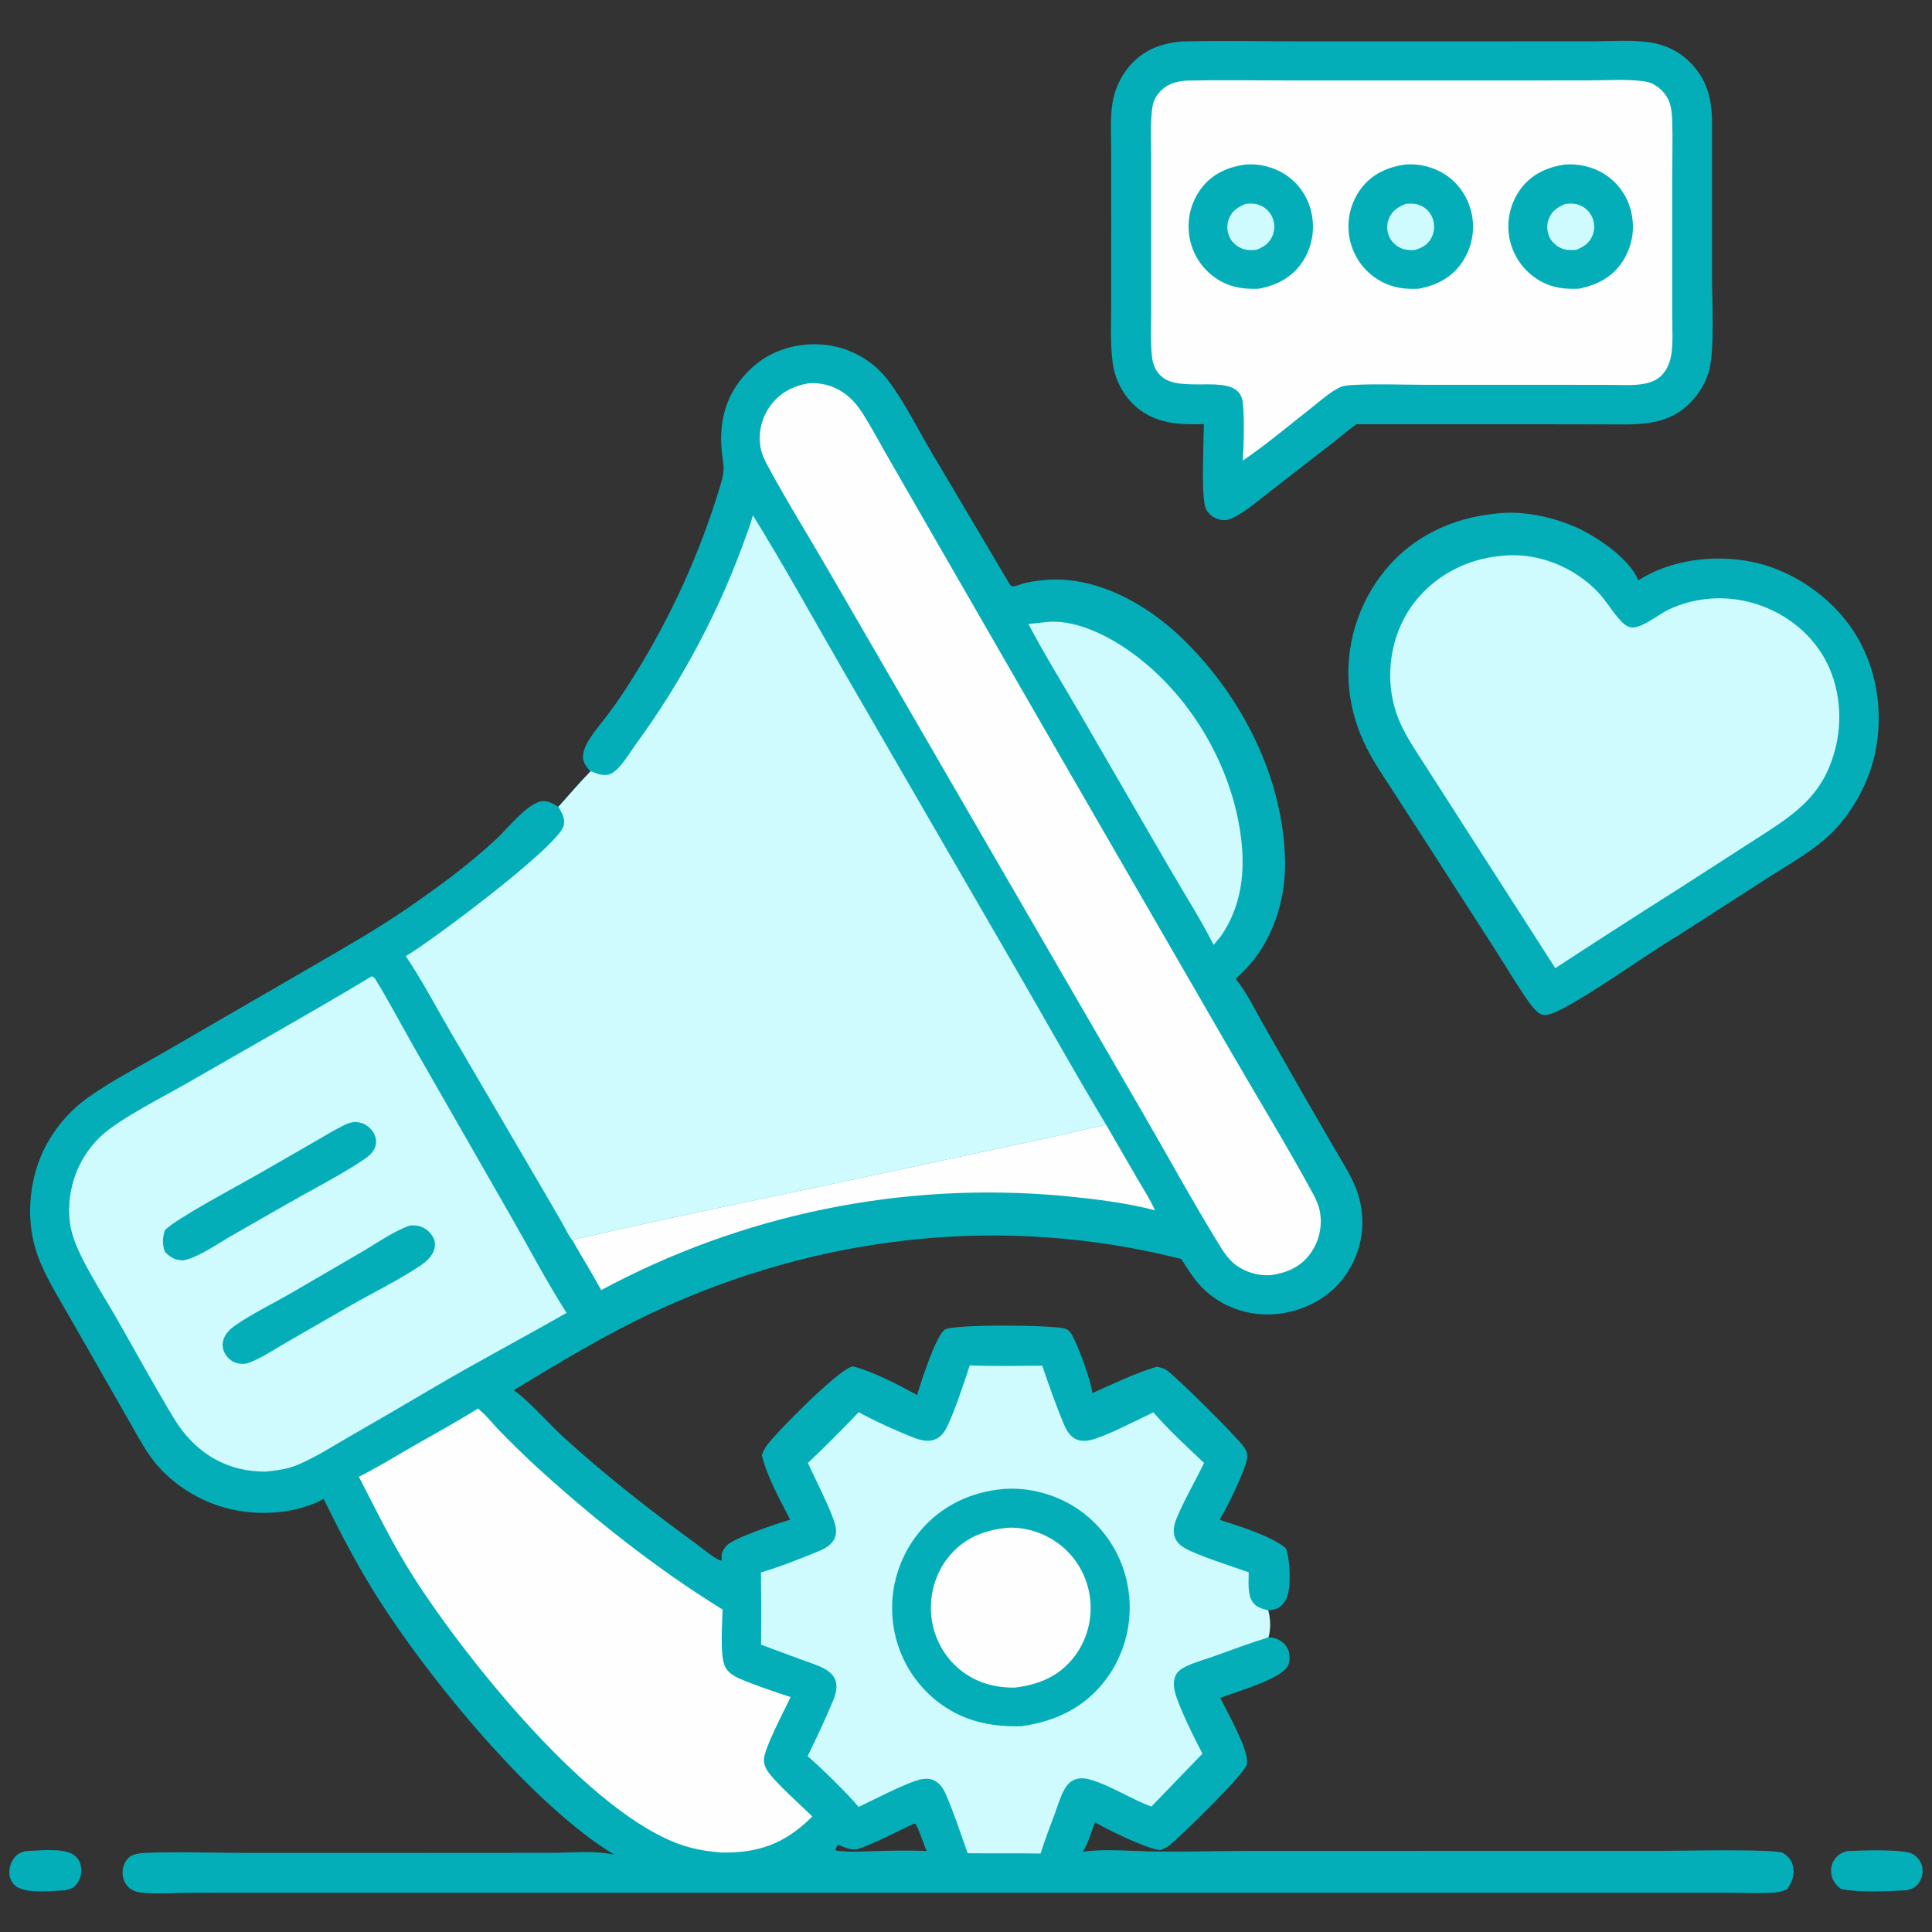
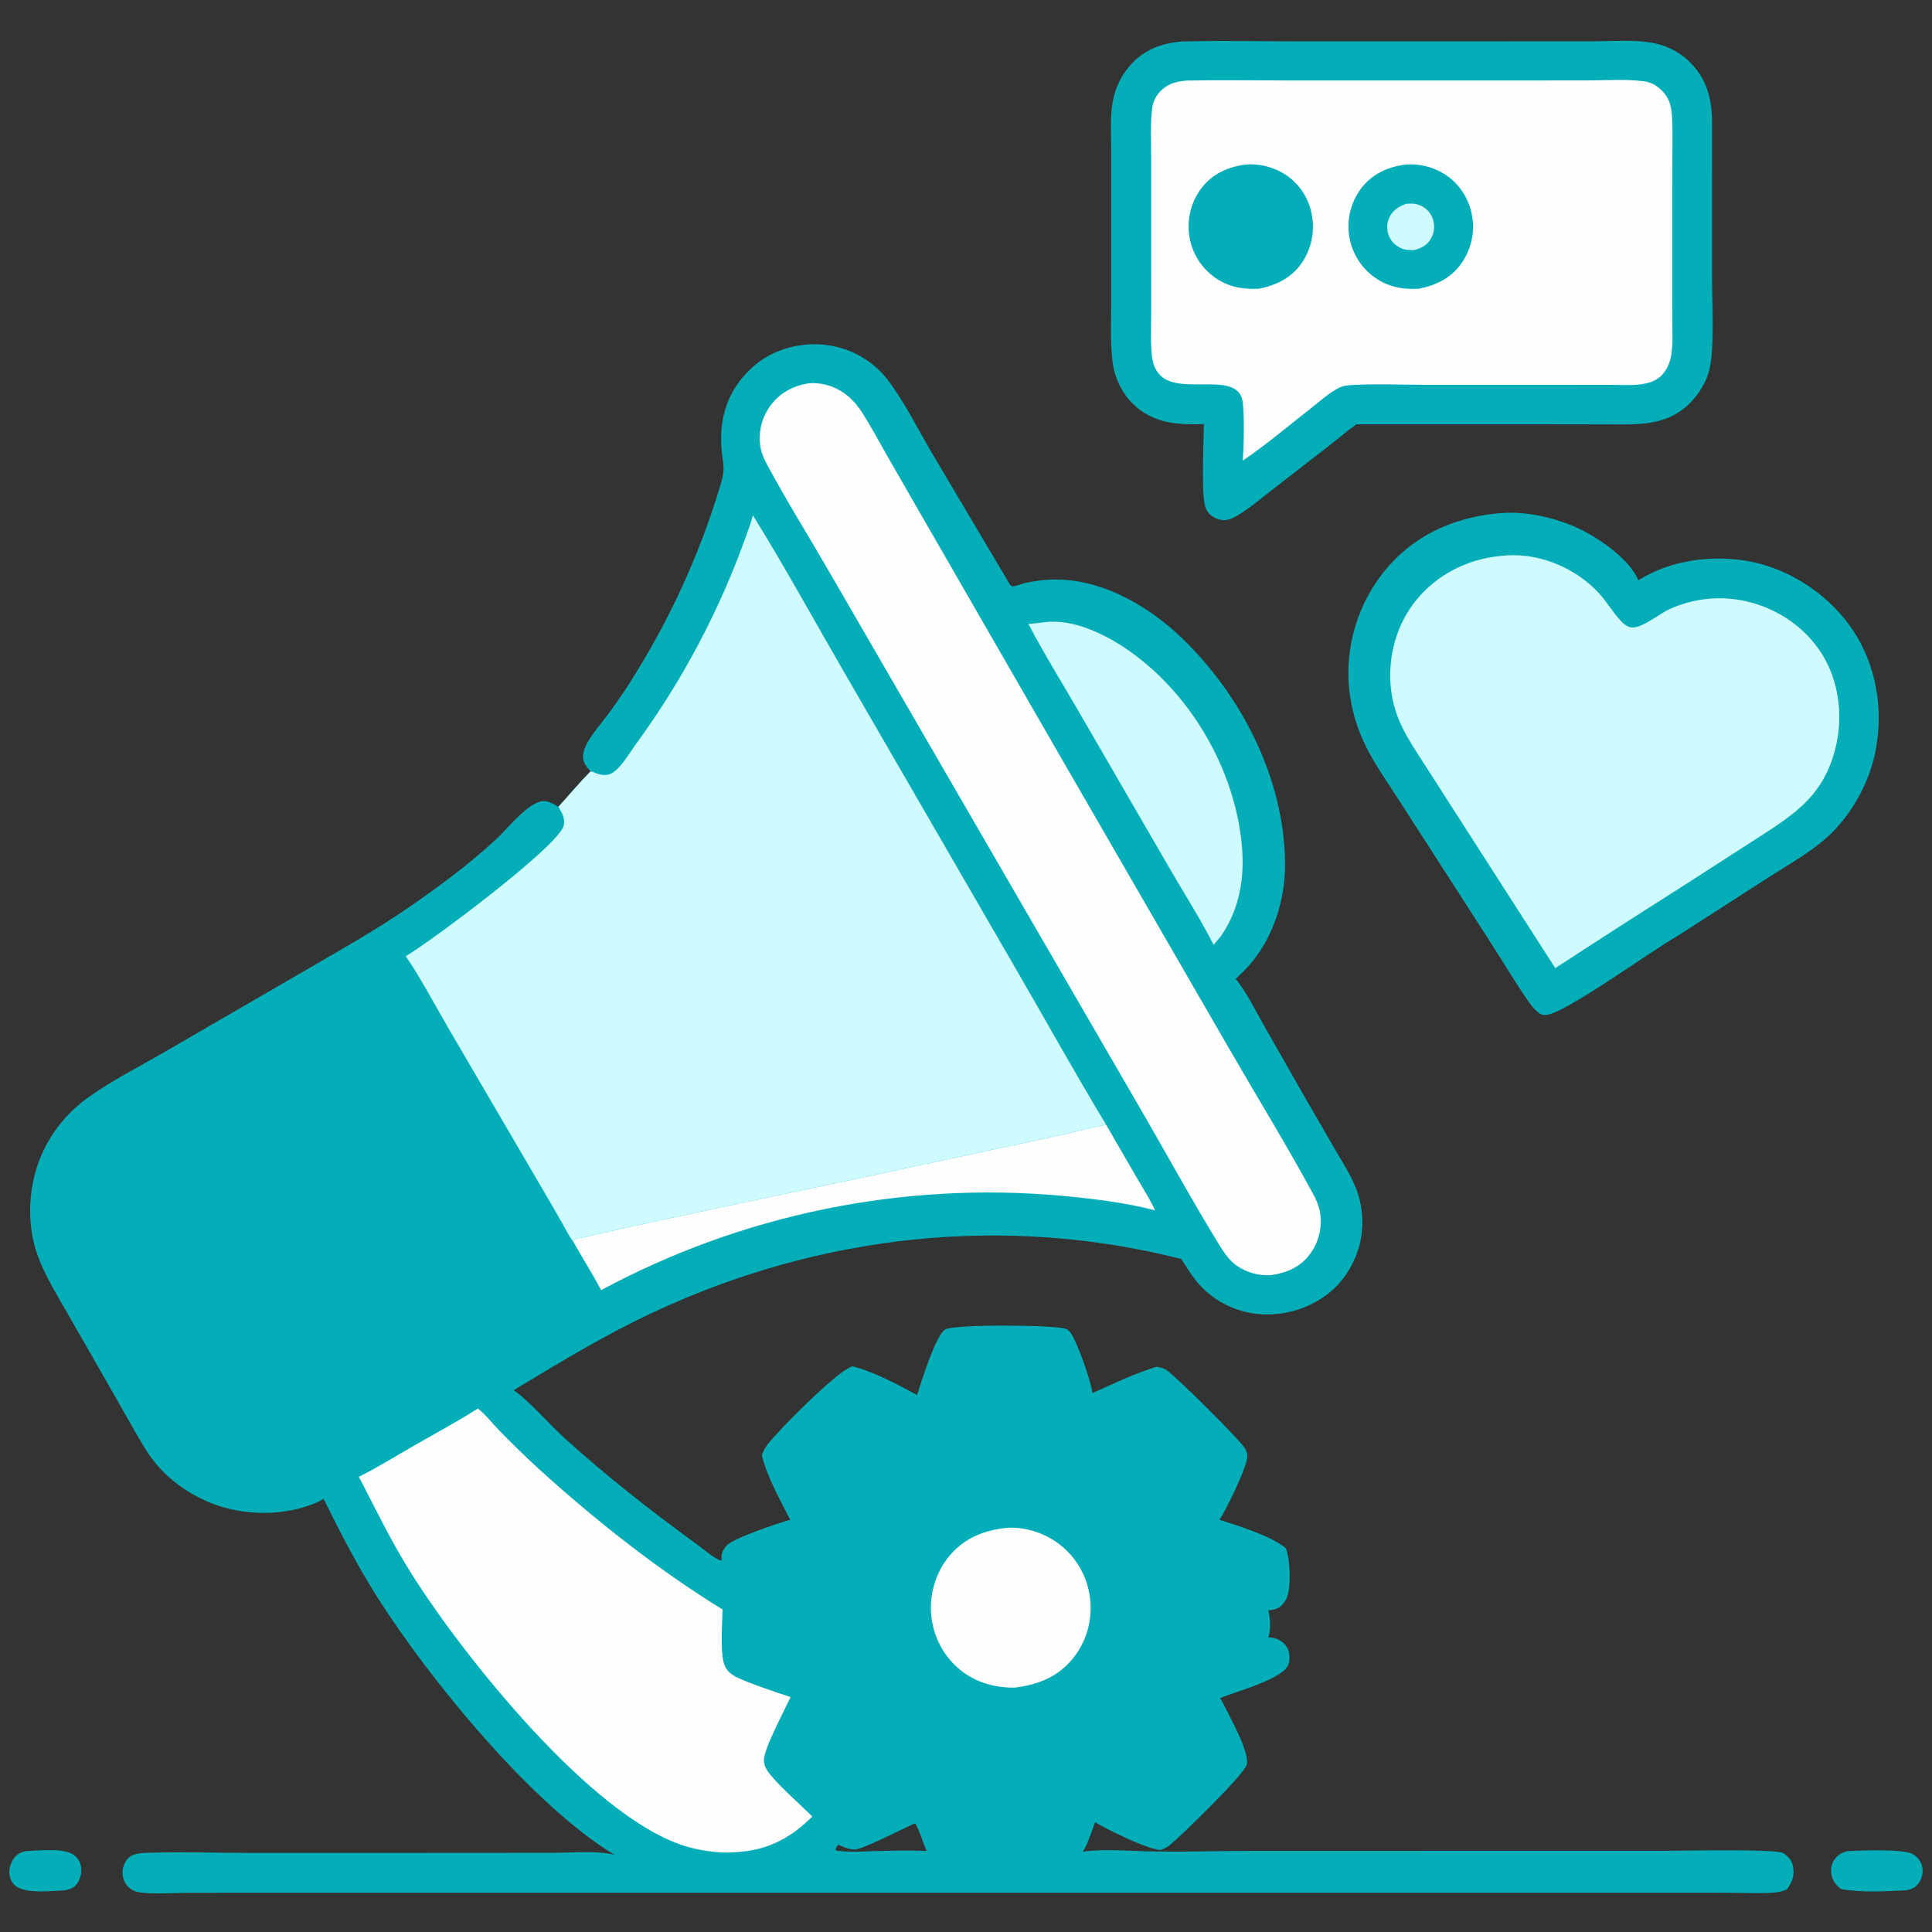
<svg xmlns="http://www.w3.org/2000/svg" width="512" height="512">
  <rect width="100%" height="100%" fill="#333333" stroke="none" />
  <path fill="#04AEB9" d="M6.705 490.581C10.085 490.43 16.053 489.709 19.067 491.281C20.238 491.892 21.041 492.95 21.371 494.223C21.782 495.814 21.469 497.565 20.578 498.939C19.67 500.34 18.744 500.627 17.164 500.958C13.731 501.105 7.985 501.795 4.907 500.272Q4.52 500.083 4.179 499.82Q3.838 499.557 3.557 499.231Q3.275 498.905 3.065 498.53Q2.855 498.154 2.724 497.744C2.217 496.2 2.516 494.48 3.295 493.083C4.11 491.624 5.124 490.992 6.705 490.581Z" />
  <path fill="#04AEB9" d="M489.554 490.563C492.755 490.392 504.258 489.959 506.754 491.278C507.981 491.927 508.919 493.019 509.304 494.359Q509.38 494.631 509.428 494.91Q509.476 495.189 509.495 495.471Q509.513 495.753 509.503 496.035Q509.493 496.318 509.453 496.598Q509.414 496.878 509.346 497.152Q509.278 497.427 509.182 497.693Q509.087 497.959 508.964 498.214Q508.841 498.468 508.693 498.709C507.808 500.154 506.802 500.584 505.208 500.945C499.753 501.209 493.268 501.611 487.917 500.616C486.756 499.772 485.943 498.834 485.515 497.437C485.084 496.031 485.182 494.429 485.933 493.144C486.799 491.663 487.949 491.012 489.554 490.563Z" />
  <path fill="#04AEB9" d="M396.414 136.101C403.311 135.245 411.031 136.878 417.349 139.597C422.915 141.991 431.847 147.989 434.168 153.79C442.738 148.339 454.127 146.901 463.999 148.842C474.724 150.952 485.015 157.928 491.053 167.025C497.373 176.546 499.26 188.506 496.913 199.613C495.35 207.011 491.33 214.582 486.098 220.044C481.207 225.149 474.261 228.927 468.351 232.722L444.389 248.144C437.859 251.816 415.242 268.218 410.019 268.927C408.968 269.069 408.306 268.89 407.494 268.206C406.437 267.317 405.557 266.143 404.774 265.012C401.824 260.751 399.163 256.243 396.364 251.879L379.91 226.29L369.593 210.296C367.015 206.313 364.265 202.355 362.127 198.112Q361.206 196.298 360.453 194.407Q359.701 192.517 359.123 190.566Q358.546 188.615 358.148 186.619Q357.751 184.623 357.536 182.6Q357.432 181.55 357.38 180.496Q357.328 179.442 357.328 178.387Q357.328 177.332 357.379 176.278Q357.431 175.225 357.534 174.175Q357.637 173.125 357.791 172.081Q357.946 171.037 358.151 170.002Q358.357 168.967 358.613 167.944Q358.869 166.92 359.174 165.91Q359.48 164.901 359.835 163.907Q360.19 162.913 360.593 161.938Q360.997 160.963 361.447 160.009Q361.898 159.055 362.395 158.125Q362.892 157.194 363.433 156.288Q363.975 155.383 364.561 154.506Q365.146 153.628 365.774 152.78Q366.402 151.932 367.071 151.116C374.486 142.073 384.91 137.262 396.414 136.101Z" />
  <path fill="#D0FBFE" d="M397.48 147.353C407.01 146.115 417.07 150.102 423.574 157.03C425.763 159.361 427.33 162.199 429.506 164.517C430.231 165.29 431.26 166.179 432.366 166.283C435.135 166.544 439.691 162.705 442.279 161.5Q443.449 160.959 444.659 160.515Q445.869 160.07 447.111 159.724Q448.352 159.378 449.618 159.134Q450.883 158.889 452.164 158.747Q453.446 158.605 454.734 158.566Q456.022 158.528 457.31 158.593Q458.597 158.659 459.875 158.828Q461.153 158.997 462.413 159.268C470.662 161.054 478.193 165.994 482.743 173.162C487.2 180.184 488.439 189.245 486.642 197.301C483.441 211.654 474.519 216.406 463.192 223.732L445.631 235.049Q428.823 245.693 412.164 256.568L385.981 215.779L377.564 202.654C375.544 199.504 373.411 196.376 371.75 193.018Q371.104 191.744 370.579 190.415Q370.053 189.086 369.653 187.714Q369.253 186.343 368.982 184.94Q368.71 183.537 368.57 182.115C367.77 173.962 370.123 165.334 375.359 158.975C380.913 152.229 388.827 148.213 397.48 147.353Z" />
  <path fill="#04AEB9" d="M312.177 11.091C313.207 10.948 314.289 10.972 315.33 10.951C324.623 10.759 333.951 10.953 343.249 10.959L396.824 10.958L422.64 10.943C427.317 10.936 432.456 10.538 437.086 11.214C441.084 11.797 444.73 13.442 447.635 16.277C452.307 20.835 453.67 26.031 453.711 32.395L453.709 73.726C453.708 80.232 454.402 91.981 453.002 97.94C452.223 101.256 450.19 104.485 447.798 106.875C441.533 113.134 433.571 112.476 425.399 112.462L411.375 112.441L359.458 112.439C357.176 114.032 355.029 115.934 352.822 117.641L336.731 130.126C333.945 132.283 331.114 134.738 328.073 136.521C326.943 137.184 325.695 137.862 324.353 137.845C322.897 137.826 321.419 137.144 320.423 136.09C319.77 135.399 319.442 134.68 319.26 133.75C318.379 129.267 318.985 117.529 319.044 112.379C312.922 112.601 307.099 112.378 302.002 108.551C298.047 105.583 295.501 100.937 294.863 96.046C294.213 91.064 294.464 85.889 294.47 80.868L294.478 58.819L294.469 39.382C294.468 35.462 294.186 31.228 294.81 27.362Q295.008 26.113 295.361 24.898Q295.714 23.683 296.216 22.523Q296.718 21.361 297.362 20.273Q298.006 19.184 298.781 18.184C302.263 13.776 306.703 11.736 312.177 11.091Z" />
  <path fill="#FEFEFE" d="M314.561 21.355C323.658 21.162 332.795 21.328 341.897 21.328L394.273 21.332L420.814 21.312C425.576 21.304 430.703 20.929 435.418 21.509C437.313 21.742 438.764 22.448 440.157 23.756C442.61 26.059 443.024 28.592 443.143 31.81C443.308 36.275 443.171 40.791 443.168 45.261L443.155 70.229L443.168 84.613C443.178 87.592 443.377 90.696 442.965 93.647C442.667 95.778 441.873 97.915 440.343 99.472C439.154 100.682 437.633 101.315 435.992 101.65C433.046 102.252 429.803 102.001 426.802 101.998L414.125 101.978L377.398 101.975C371.2 101.974 364.859 101.675 358.681 102.019C357.539 102.083 356.212 102.133 355.167 102.613C352.448 103.863 349.777 106.351 347.415 108.185C341.455 112.813 335.579 117.875 329.32 122.078C329.653 118.65 329.822 109.601 329.286 106.296C328.014 98.451 313.859 104.391 308.163 100.05C306.37 98.684 305.511 96.653 305.278 94.455C304.862 90.541 305.082 86.416 305.085 82.48L305.08 62.016L305.073 41.299C305.073 37.226 304.834 32.977 305.313 28.935C305.508 27.288 306.073 25.826 307.167 24.564C309.145 22.282 311.669 21.527 314.561 21.355Z" />
  <path fill="#04AEB9" d="M330.244 43.589Q330.924 43.542 331.605 43.55Q332.287 43.558 332.965 43.62Q333.644 43.683 334.315 43.799Q334.987 43.915 335.647 44.084Q336.307 44.253 336.951 44.475Q337.596 44.696 338.22 44.968Q338.845 45.24 339.446 45.561Q340.047 45.882 340.621 46.25Q341.295 46.693 341.922 47.2Q342.549 47.708 343.122 48.276Q343.695 48.844 344.208 49.466Q344.722 50.088 345.17 50.759Q345.619 51.429 345.998 52.141Q346.378 52.853 346.684 53.599Q346.991 54.345 347.221 55.118Q347.452 55.891 347.604 56.683Q347.774 57.515 347.861 58.36Q347.947 59.204 347.949 60.053Q347.951 60.902 347.868 61.747Q347.785 62.592 347.619 63.425Q347.452 64.257 347.203 65.069Q346.954 65.881 346.626 66.664Q346.297 67.447 345.892 68.193Q345.487 68.939 345.01 69.641C342.212 73.685 338.223 75.639 333.5 76.528C328.993 76.71 325.082 75.959 321.445 73.163Q320.801 72.67 320.208 72.115Q319.616 71.561 319.08 70.951Q318.545 70.341 318.073 69.682Q317.601 69.022 317.195 68.319Q316.79 67.616 316.456 66.876Q316.122 66.137 315.863 65.368Q315.604 64.6 315.421 63.809Q315.239 63.018 315.135 62.214Q315.025 61.391 314.997 60.562Q314.968 59.733 315.022 58.905Q315.075 58.077 315.21 57.258Q315.345 56.44 315.56 55.638Q315.775 54.837 316.068 54.061Q316.361 53.285 316.729 52.541Q317.098 51.797 317.537 51.094Q317.977 50.39 318.484 49.733C321.466 45.944 325.557 44.176 330.244 43.589Z" />
-   <path fill="#D0FBFE" d="M330.08 54.028C331.274 53.926 332.378 53.861 333.53 54.258C335.174 54.823 336.502 56.013 337.19 57.616Q337.315 57.91 337.41 58.216Q337.505 58.521 337.568 58.835Q337.632 59.148 337.663 59.466Q337.695 59.785 337.694 60.104Q337.693 60.424 337.66 60.742Q337.627 61.06 337.562 61.373Q337.497 61.687 337.401 61.992Q337.305 62.297 337.178 62.59C336.314 64.55 334.862 65.462 332.936 66.209C331.8 66.3 330.716 66.353 329.611 66.017C327.975 65.52 326.578 64.385 325.842 62.831Q325.708 62.546 325.603 62.248Q325.499 61.951 325.425 61.644Q325.352 61.338 325.31 61.025Q325.268 60.713 325.258 60.398Q325.248 60.083 325.271 59.768Q325.293 59.453 325.347 59.143Q325.401 58.832 325.487 58.529Q325.573 58.225 325.689 57.932C326.544 55.816 328.083 54.872 330.08 54.028Z" />
  <path fill="#04AEB9" d="M372.576 43.588Q373.259 43.541 373.943 43.548Q374.628 43.555 375.31 43.617Q375.991 43.679 376.666 43.795Q377.34 43.911 378.004 44.08Q378.667 44.25 379.314 44.472Q379.962 44.694 380.59 44.966Q381.218 45.239 381.822 45.561Q382.426 45.883 383.002 46.252C386.713 48.676 389.173 52.508 390.051 56.831Q390.211 57.645 390.291 58.47Q390.371 59.295 390.369 60.123Q390.367 60.952 390.284 61.777Q390.2 62.601 390.036 63.414Q389.872 64.226 389.629 65.019Q389.386 65.811 389.066 66.575Q388.746 67.34 388.352 68.069Q387.958 68.799 387.495 69.486C384.751 73.578 380.767 75.558 376.054 76.509C371.639 76.78 367.709 76.019 364.096 73.365Q363.443 72.885 362.84 72.344Q362.238 71.802 361.691 71.204Q361.144 70.606 360.658 69.958Q360.172 69.309 359.752 68.616Q359.331 67.923 358.981 67.193Q358.631 66.462 358.353 65.701Q358.076 64.939 357.874 64.154Q357.673 63.369 357.549 62.569Q357.422 61.745 357.377 60.913Q357.332 60.082 357.369 59.249Q357.407 58.417 357.526 57.593Q357.646 56.768 357.847 55.96Q358.048 55.151 358.328 54.367Q358.608 53.582 358.964 52.829Q359.321 52.076 359.75 51.362Q360.179 50.648 360.677 49.98C363.647 46.048 367.796 44.217 372.576 43.588Z" />
  <path fill="#D0FBFE" d="M372.582 54.017C373.905 53.913 375.108 53.889 376.351 54.419C377.935 55.095 379.151 56.36 379.706 57.997C380.265 59.645 380.144 61.532 379.317 63.069C378.315 64.927 376.852 65.666 374.902 66.255C373.772 66.305 372.725 66.304 371.648 65.913C370.005 65.316 368.717 64.1 368.059 62.479Q367.944 62.194 367.858 61.898Q367.773 61.603 367.717 61.3Q367.662 60.997 367.638 60.69Q367.614 60.383 367.621 60.075Q367.628 59.768 367.667 59.462Q367.705 59.157 367.774 58.857Q367.843 58.557 367.943 58.265Q368.042 57.974 368.17 57.694C369.087 55.698 370.624 54.79 372.582 54.017Z" />
-   <path fill="#04AEB9" d="M414.732 43.607C418.41 43.347 422.082 44.165 425.213 46.14Q425.885 46.568 426.511 47.061Q427.138 47.553 427.713 48.104Q428.288 48.656 428.806 49.261Q429.324 49.866 429.78 50.519Q430.236 51.173 430.626 51.867Q431.016 52.562 431.335 53.292Q431.655 54.022 431.901 54.78Q432.147 55.537 432.318 56.316Q432.506 57.141 432.611 57.982Q432.715 58.822 432.735 59.669Q432.756 60.515 432.691 61.359Q432.627 62.204 432.479 63.038Q432.33 63.871 432.099 64.686Q431.868 65.501 431.557 66.289Q431.246 67.076 430.858 67.829Q430.47 68.582 430.009 69.292C427.258 73.493 423.309 75.471 418.524 76.503C414.055 76.755 410.17 76.073 406.491 73.37Q405.831 72.884 405.223 72.336Q404.614 71.788 404.062 71.182Q403.51 70.577 403.02 69.92Q402.53 69.263 402.107 68.562Q401.684 67.86 401.332 67.12Q400.98 66.381 400.702 65.61Q400.424 64.839 400.224 64.045Q400.023 63.25 399.901 62.44Q399.783 61.627 399.745 60.807Q399.707 59.986 399.749 59.166Q399.791 58.345 399.912 57.533Q400.034 56.721 400.234 55.924Q400.434 55.127 400.711 54.354Q400.987 53.58 401.338 52.837Q401.689 52.095 402.11 51.389Q402.532 50.684 403.02 50.024C405.918 46.141 410.035 44.274 414.732 43.607Z" />
-   <path fill="#D0FBFE" d="M414.832 54.037C416.036 53.925 417.144 53.864 418.307 54.26Q418.604 54.359 418.89 54.488Q419.175 54.617 419.446 54.775Q419.717 54.933 419.97 55.117Q420.223 55.302 420.456 55.512Q420.689 55.721 420.899 55.954Q421.109 56.186 421.294 56.439Q421.479 56.692 421.637 56.962Q421.795 57.233 421.925 57.518Q422.057 57.81 422.158 58.114Q422.259 58.418 422.328 58.731Q422.397 59.044 422.434 59.362Q422.471 59.68 422.476 60Q422.48 60.321 422.451 60.64Q422.423 60.959 422.362 61.273Q422.301 61.588 422.208 61.894Q422.115 62.201 421.991 62.496C421.124 64.534 419.653 65.433 417.671 66.216C416.492 66.293 415.382 66.346 414.245 65.967C412.627 65.428 411.296 64.291 410.587 62.733Q410.454 62.441 410.352 62.137Q410.25 61.833 410.181 61.52Q410.111 61.207 410.074 60.888Q410.037 60.57 410.034 60.249Q410.03 59.929 410.06 59.609Q410.089 59.29 410.152 58.976Q410.215 58.661 410.31 58.355Q410.405 58.049 410.531 57.754C411.407 55.76 412.897 54.838 414.832 54.037Z" />
  <path fill="#04AEB9" d="M156.48 204.444C155.377 203.168 154.339 201.929 154.512 200.143C154.628 198.948 155.138 197.721 155.733 196.69C157.29 193.988 159.486 191.521 161.349 189.016Q164.919 184.209 168.043 179.102Q171.7 173.251 174.962 167.171Q178.224 161.091 181.077 154.809Q183.93 148.527 186.362 142.07Q188.793 135.613 190.793 129.009C192.439 123.699 191.565 123.665 191.197 118.68C190.643 111.179 192.601 104.324 197.865 98.839Q199.289 97.353 200.911 96.086C205.898 92.223 212.913 90.611 219.128 91.446Q219.728 91.522 220.324 91.628Q220.919 91.734 221.509 91.87Q222.099 92.005 222.681 92.17Q223.263 92.335 223.836 92.529Q224.409 92.722 224.972 92.945Q225.535 93.167 226.085 93.417Q226.636 93.666 227.174 93.944Q227.712 94.221 228.235 94.524Q228.759 94.828 229.266 95.157Q229.774 95.487 230.264 95.841Q230.755 96.195 231.227 96.573Q231.699 96.951 232.152 97.353Q232.604 97.754 233.036 98.178Q233.469 98.601 233.879 99.046Q234.289 99.49 234.677 99.954Q235.065 100.419 235.429 100.902C239.706 106.571 243.293 113.795 246.922 119.975L266.745 153.394C267.003 153.839 267.742 155.347 268.257 155.375C269.238 155.43 270.9 154.639 271.95 154.427C274.134 153.985 276.331 153.676 278.56 153.596C291.584 153.131 304.361 160.486 313.453 169.324C329.13 184.564 340.205 206.242 340.555 228.337C340.718 238.615 337.262 249.391 330.061 256.894C329.228 257.763 328.333 258.579 327.448 259.395C330.271 262.796 332.507 267.446 334.702 271.307L345.731 290.672L354.164 305.232C356.024 308.415 358.117 311.703 359.443 315.154C360.775 318.616 361.273 322.533 360.934 326.224C360.371 332.372 357.157 338.642 352.345 342.537Q351.841 342.941 351.318 343.32Q350.794 343.7 350.253 344.053Q349.712 344.406 349.154 344.732Q348.596 345.058 348.023 345.357Q347.45 345.655 346.863 345.925Q346.276 346.195 345.676 346.436Q345.077 346.677 344.466 346.888Q343.855 347.099 343.235 347.281Q342.615 347.462 341.986 347.612Q341.358 347.763 340.723 347.882Q340.088 348.002 339.448 348.09Q338.808 348.179 338.164 348.236Q337.52 348.293 336.875 348.318Q336.229 348.343 335.583 348.337Q334.937 348.33 334.292 348.292Q333.646 348.255 333.004 348.185C326.694 347.455 320.725 344.264 316.831 339.228C315.46 337.455 314.232 335.542 313.043 333.643C265.878 321.685 217.038 327.246 173.087 347.789C160.588 353.632 148.604 360.875 136.808 368.008Q136.465 368.214 136.127 368.427C136.204 368.477 136.282 368.525 136.358 368.576C139.841 370.922 145.85 377.702 149.433 380.957C160.654 391.153 172.409 400.331 184.653 409.247C186.095 410.297 189.748 413.403 191.196 413.586C191.26 413.191 191.252 412.944 191.226 412.546C191.155 411.486 191.941 410.236 192.662 409.504C194.605 407.532 206.329 403.607 209.403 402.752C206.759 397.495 203.22 391.33 201.899 385.612C202.3 384.615 202.698 383.723 203.358 382.864C206.435 378.857 221.189 364.079 225.251 362.376Q225.603 362.231 225.958 362.094C231.269 363.394 238.176 367.023 243.038 369.7C244.019 366.484 248.013 353.791 250.474 352.323C252.886 350.886 278.96 351.099 282.279 352.111C283.52 352.489 284.087 353.699 284.618 354.79C286.242 358.128 288.997 365.616 289.494 369.176C295.08 366.706 300.691 363.967 306.545 362.202C307.534 362.401 308.445 362.585 309.278 363.182C311.967 365.111 327.844 380.82 329.666 383.493C330.459 384.657 330.712 385.468 330.426 386.872C329.753 390.176 325.09 399.793 323.187 402.761C328.232 404.378 336.748 406.991 340.737 410.256C341.939 413.161 342.233 420.692 340.967 423.521C340.431 424.721 339.509 425.854 338.257 426.346C337.586 426.609 336.789 426.668 336.079 426.747C336.692 428.812 336.794 431.842 336.135 433.913C336.788 433.966 337.468 434.009 338.09 434.224C339.478 434.704 340.779 435.748 341.344 437.127C341.835 438.327 341.884 440.098 341.367 441.295C339.78 444.972 327.359 448.394 323.346 449.97C323.781 450.698 324.157 451.44 324.531 452.201C325.997 455.181 331.46 464.884 330.34 467.799C329.215 470.726 313.108 486.466 309.895 489.053C309.195 489.617 308.371 489.955 307.547 490.293C307.448 490.278 307.348 490.264 307.248 490.247L306.752 490.161C303.149 489.568 293.472 484.907 290.202 482.912C289.196 485.481 288.427 488.393 286.958 490.73C292.627 489.888 300.281 490.605 306.123 490.674C314.906 490.777 323.741 490.507 332.533 490.505L440.365 490.5C445.295 490.5 470.685 489.905 472.585 491.102C472.665 491.153 472.739 491.21 472.817 491.263C474.022 492.086 474.805 493.053 475.137 494.502C475.694 496.935 474.917 498.718 473.608 500.681C472.206 501.316 470.9 501.543 469.374 501.624C465.983 501.804 462.521 501.624 459.122 501.617L439.56 501.612L377.77 501.608L141.815 501.605L70.127 501.604L49.648 501.625C45.708 501.652 41.504 501.985 37.59 501.583C35.979 501.418 34.599 500.904 33.584 499.582C32.665 498.384 32.302 496.795 32.551 495.312C32.762 494.058 33.503 492.597 34.62 491.917C35.754 491.227 37.312 491.076 38.615 491.027C47.578 490.695 56.7 491.035 65.68 491.036L120.549 491.035L146.605 491.011C151.687 490.995 157.45 490.404 162.404 491.434L162.812 491.521C141.069 478.414 113.751 444.948 100.165 423.543C94.741 414.997 90.213 406.253 85.74 397.193C84.779 397.838 83.697 398.286 82.619 398.695C73.774 402.048 62.896 401.578 54.32 397.645C49.498 395.434 45.065 392.286 41.607 388.238C38.746 384.89 36.671 380.913 34.499 377.102L27.164 364.249L17.557 347.477C14.814 342.687 11.857 337.909 9.971 332.698C6.801 323.938 7.504 313.409 11.47 305.009Q11.967 303.967 12.528 302.959Q13.089 301.95 13.712 300.978Q14.335 300.007 15.017 299.076Q15.7 298.145 16.439 297.258Q17.178 296.372 17.971 295.533Q18.764 294.694 19.608 293.907Q20.451 293.119 21.343 292.386Q22.234 291.652 23.169 290.976C29.719 286.265 37.213 282.526 44.181 278.453L82.398 256.306C91.158 251.206 99.901 246.268 108.259 240.508C116.305 234.964 124.467 228.952 131.612 222.273C134.592 219.487 139.13 213.648 143 212.459C144.842 211.893 146.459 212.915 147.988 213.804C150.83 210.685 153.507 207.446 156.48 204.444ZM242.22 483.287C239.015 484.749 229.668 489.573 226.923 490.089C225.827 490.295 224.505 489.819 223.489 489.438C223.018 489.261 222.557 489.075 222.097 488.869C221.757 489.422 221.435 489.711 221.475 490.377C222.115 490.543 222.655 490.573 223.311 490.589C226.041 490.876 228.812 490.639 231.551 490.568C236.193 490.449 240.949 490.323 245.587 490.524C244.521 488.221 243.862 485.548 242.646 483.359L242.22 483.287Z" />
  <path fill="#FEFEFE" d="M151.786 328.827C152.623 328.209 153.944 328.058 154.947 327.83C181.806 321.73 208.856 316.282 235.793 310.518L278.599 301.346C283.437 300.301 288.281 299.025 293.121 298.048L301.279 312.151C302.903 314.947 304.761 317.79 306.085 320.741C298.099 318.662 289.557 317.669 281.353 316.893Q277.42 316.539 273.477 316.329Q269.534 316.119 265.586 316.052Q261.637 315.986 257.689 316.064Q253.741 316.141 249.799 316.363Q245.856 316.584 241.924 316.95Q237.992 317.315 234.077 317.823Q230.161 318.332 226.266 318.982Q222.371 319.633 218.503 320.426Q214.634 321.218 210.797 322.151Q206.96 323.084 203.16 324.156Q199.359 325.228 195.6 326.439Q191.842 327.649 188.13 328.995Q184.417 330.341 180.757 331.822Q177.096 333.303 173.492 334.916Q169.888 336.53 166.345 338.274Q162.802 340.017 159.325 341.889C156.922 337.473 154.268 333.199 151.786 328.827Z" />
  <path fill="#D0FBFE" d="M277.178 164.854C284.42 164.053 292.598 167.971 298.407 171.907C313.738 182.295 324.907 199.984 328.281 218.122C330.25 228.71 329.759 239.123 323.491 248.184L321.614 250.39C318.139 243.533 313.883 236.893 310.027 230.239L285.663 188.196C281.274 180.624 276.584 173.109 272.546 165.354C274.094 165.228 275.636 165.035 277.178 164.854Z" />
  <path fill="#FEFEFE" d="M126.641 373.277C128.595 374.75 130.418 377.144 132.14 378.924Q137.212 384.14 142.558 389.073C157.646 402.781 174.116 415.824 191.49 426.544C191.425 430.106 190.726 438.769 192.156 441.656C192.698 442.751 193.567 443.549 194.614 444.158C197.154 445.637 206.323 448.73 209.502 449.729C207.991 453.08 202.491 463.325 202.444 466.343C202.429 467.379 202.761 468.328 203.311 469.195C205.226 472.212 212.462 478.596 215.273 481.383Q214.945 481.712 214.61 482.034C207.642 488.725 200.787 491.109 191.139 490.938C187.819 490.681 184.597 490.179 181.411 489.182C156.702 481.451 123.065 439.085 109.534 417.824C103.787 408.795 99.975 400.724 95.108 391.364C100.13 388.854 104.982 385.827 109.855 383.033C115.454 379.821 121.194 376.737 126.641 373.277Z" />
  <path fill="#FEFEFE" d="M214.347 101.558Q214.953 101.516 215.561 101.525Q216.169 101.535 216.774 101.595Q217.378 101.655 217.976 101.766Q218.574 101.877 219.16 102.038Q219.746 102.199 220.316 102.409Q220.887 102.618 221.438 102.875Q221.988 103.132 222.516 103.434Q223.043 103.736 223.543 104.082C225.699 105.551 227.316 107.505 228.703 109.695C230.857 113.095 232.769 116.705 234.768 120.2L245.333 138.572L280.858 200.236L325.87 278.138C333.212 290.842 340.948 303.442 347.946 316.331C348.795 317.896 349.506 319.487 349.816 321.254Q349.937 321.973 349.986 322.701Q350.035 323.428 350.011 324.157Q349.987 324.886 349.89 325.609Q349.793 326.332 349.625 327.041Q349.457 327.751 349.218 328.44Q348.98 329.129 348.673 329.791Q348.367 330.453 347.996 331.081Q347.626 331.709 347.194 332.297C344.632 335.793 340.994 337.324 336.835 337.925Q336.242 337.965 335.648 337.956Q335.054 337.946 334.463 337.888Q333.872 337.829 333.288 337.722Q332.703 337.614 332.13 337.459Q331.556 337.303 330.998 337.101Q330.44 336.898 329.9 336.65Q329.36 336.402 328.843 336.11Q328.325 335.818 327.834 335.484C325.875 334.139 324.401 332 323.172 330.001C316.054 318.422 309.509 306.414 302.687 294.653L260.249 221.439L219.871 151.739C214.442 142.314 208.615 133.026 203.458 123.456C202.635 121.929 201.84 120.243 201.542 118.526Q201.423 117.825 201.373 117.116Q201.323 116.407 201.343 115.696Q201.363 114.985 201.452 114.28Q201.542 113.575 201.7 112.881Q201.858 112.188 202.084 111.514Q202.309 110.84 202.6 110.191Q202.89 109.542 203.243 108.925Q203.596 108.308 204.008 107.728C206.556 104.128 210.067 102.3 214.347 101.558Z" />
-   <path fill="#D0FBFE" d="M98.504 258.737C98.544 258.745 98.588 258.743 98.626 258.76C98.637 258.765 99.087 259.024 99.102 259.039C100.076 260.002 108.002 274.519 109.353 276.88L135.841 323.141C140.558 331.386 145.015 339.932 150.144 347.919C138.443 354.627 126.487 360.894 114.874 367.742Q103.795 374.282 92.639 380.69C88.199 383.249 83.674 386.162 78.955 388.165C76.184 389.342 73.317 389.703 70.343 389.994C68.035 389.979 65.742 389.766 63.494 389.225C55.741 387.36 49.997 382.378 45.949 375.653C40.751 367.016 35.895 358.127 30.896 349.372C27.331 343.129 21.124 333.714 19.201 327.182C17.973 323.009 18.085 318.239 19.152 314.046Q19.388 313.107 19.691 312.187Q19.994 311.267 20.363 310.372Q20.733 309.477 21.166 308.61Q21.598 307.744 22.093 306.912Q22.587 306.079 23.141 305.284Q23.694 304.49 24.304 303.737Q24.913 302.985 25.576 302.278Q26.238 301.572 26.95 300.915C31.977 296.324 43.17 290.736 49.574 287.041C65.879 277.633 82.377 268.444 98.504 258.737Z" />
  <path fill="#04AEB9" d="M93.947 297.31C94.845 297.382 95.696 297.493 96.516 297.891C97.873 298.549 99.046 299.828 99.479 301.283C99.838 302.49 99.657 303.732 99.02 304.812C98.324 305.991 97.224 306.764 96.103 307.504C89.756 311.695 82.734 315.251 76.12 319.038L61.264 327.54C57.421 329.74 53.048 332.943 48.74 334.005C46.441 334.018 45.318 333.345 43.693 331.764C42.97 329.57 43.032 328.161 43.707 326C46.721 322.903 63.003 314.276 67.801 311.519L82.541 303.049C85.429 301.391 88.317 299.588 91.308 298.124C92.173 297.701 92.999 297.463 93.947 297.31Z" />
  <path fill="#04AEB9" d="M108.639 324.772C109.765 324.691 110.838 324.745 111.889 325.205C113.205 325.781 114.488 327.032 115.006 328.381C115.465 329.576 115.293 330.894 114.711 332.017C114.014 333.36 112.842 334.403 111.612 335.252C106.329 338.895 98.423 342.794 92.666 346.107L75.762 355.832C72.47 357.72 68.977 360.158 65.381 361.351C64.297 361.505 63.394 361.496 62.355 361.103C60.969 360.579 59.883 359.454 59.324 358.087C58.816 356.844 58.91 355.542 59.478 354.335C60.091 353.034 61.181 352.045 62.346 351.24C67.118 347.942 72.632 345.332 77.656 342.393L96.194 331.59C100.119 329.282 104.339 326.27 108.639 324.772Z" />
-   <path fill="#D0FBFE" d="M256.993 361.844C263.364 362.124 269.815 361.933 276.195 361.93C277.971 367.086 279.823 372.402 281.936 377.425C282.664 379.157 283.688 380.9 285.548 381.571C286.586 381.945 287.72 381.905 288.785 381.675C292.921 380.779 301.471 376.246 305.652 374.287C309.733 378.991 314.564 383.413 319.086 387.704C316.757 392.525 313.972 397.238 311.901 402.167C311.166 403.914 310.66 405.925 311.484 407.736C311.927 408.711 312.704 409.465 313.596 410.035C316.768 412.061 326.801 415.204 330.923 416.679C330.927 418.971 330.569 422.204 331.766 424.251C332.719 425.881 334.346 426.348 336.079 426.747C336.692 428.812 336.794 431.842 336.135 433.913C331.302 435.401 326.588 437.176 321.83 438.885C319.37 439.769 316.713 440.46 314.361 441.596C313.053 442.227 311.842 443.025 311.372 444.467C310.985 445.658 311.036 446.952 311.313 448.16C312.195 452.008 316.663 460.943 318.656 464.745L305.121 478.765C299.749 476.773 294.724 473.393 289.25 471.707C287.596 471.198 285.812 470.992 284.244 471.879C283.289 472.418 282.628 473.266 282.091 474.205C280.978 476.152 280.308 478.543 279.534 480.646C278.245 484.147 276.869 487.644 275.763 491.208C269.324 491.087 262.881 491.212 256.441 491.123C254.661 486.075 252.934 480.895 250.863 475.963C250.111 474.171 249.087 472.374 247.166 471.663C246.182 471.298 245.059 471.318 244.047 471.543C240.2 472.396 231.563 476.979 227.513 478.859C225.137 475.804 217.153 468.061 214.034 465.406C216.36 460.68 218.625 455.786 220.674 450.932C221.448 449.1 222.135 446.87 221.258 444.949C220.746 443.826 219.817 443.016 218.771 442.397C216.887 441.284 214.587 440.636 212.537 439.875L201.693 435.859Q201.795 426.281 201.665 416.704C206.71 415.24 211.97 413.121 216.842 411.13C218.62 410.404 220.542 409.362 221.264 407.467C221.643 406.472 221.626 405.411 221.401 404.383C220.61 400.774 215.818 391.542 214.105 387.698C218.696 383.35 223.217 378.828 227.568 374.24C231.323 376.375 238.293 379.526 242.395 381.077C244.232 381.772 246.284 382.225 248.132 381.305C249.093 380.827 249.846 380.038 250.412 379.137C252.3 376.131 255.73 365.742 256.993 361.844Z" />
  <path fill="#04AEB9" d="M265.884 394.603C273.035 394.013 280.621 396.258 286.417 400.442Q287.052 400.904 287.663 401.396Q288.274 401.889 288.859 402.411Q289.445 402.934 290.004 403.485Q290.562 404.036 291.093 404.614Q291.624 405.193 292.125 405.797Q292.626 406.401 293.096 407.029Q293.566 407.657 294.005 408.308Q294.443 408.959 294.849 409.631Q295.254 410.303 295.625 410.995Q295.996 411.686 296.333 412.395Q296.669 413.104 296.97 413.829Q297.27 414.554 297.534 415.294Q297.798 416.033 298.025 416.784Q298.252 417.535 298.44 418.297Q298.629 419.059 298.78 419.829Q298.931 420.599 299.043 421.376Q299.158 422.152 299.234 422.932Q299.311 423.713 299.349 424.496Q299.387 425.279 299.387 426.063Q299.386 426.847 299.347 427.631Q299.308 428.414 299.23 429.194Q299.153 429.974 299.037 430.75Q298.921 431.526 298.767 432.295Q298.614 433.064 298.422 433.824Q298.231 434.584 298.002 435.335Q297.774 436.085 297.508 436.823Q297.243 437.561 296.942 438.285Q296.641 439.009 296.304 439.717Q295.968 440.425 295.597 441.116Q295.226 441.807 294.822 442.479Q294.417 443.151 293.98 443.802Q293.543 444.453 293.075 445.082C287.487 452.52 279.766 456.19 270.717 457.463C262.227 457.709 254.674 455.991 247.944 450.536Q247.347 450.05 246.775 449.534Q246.204 449.019 245.658 448.477Q245.112 447.934 244.593 447.365Q244.075 446.796 243.585 446.203Q243.095 445.609 242.634 444.992Q242.174 444.375 241.745 443.736Q241.316 443.097 240.918 442.438Q240.521 441.779 240.156 441.101Q239.792 440.423 239.461 439.728Q239.13 439.033 238.834 438.322Q238.538 437.612 238.277 436.888Q238.016 436.164 237.791 435.427Q237.566 434.691 237.378 433.945Q237.189 433.199 237.038 432.444Q236.886 431.689 236.772 430.928Q236.658 430.167 236.581 429.401Q236.5 428.613 236.458 427.822Q236.416 427.03 236.413 426.238Q236.411 425.446 236.448 424.654Q236.486 423.863 236.562 423.074Q236.639 422.285 236.755 421.501Q236.871 420.718 237.026 419.941Q237.181 419.164 237.375 418.395Q237.569 417.627 237.8 416.869Q238.032 416.111 238.302 415.366Q238.571 414.621 238.877 413.89Q239.183 413.159 239.526 412.445Q239.868 411.73 240.246 411.034Q240.623 410.337 241.035 409.66Q241.447 408.983 241.892 408.328Q242.338 407.672 242.815 407.04Q243.293 406.408 243.801 405.8C249.421 399.09 257.231 395.35 265.884 394.603Z" />
  <path fill="#FEFEFE" d="M267.416 404.854C272.134 404.723 277.016 406.386 280.747 409.246Q281.161 409.564 281.559 409.902Q281.957 410.24 282.338 410.597Q282.719 410.954 283.081 411.329Q283.444 411.705 283.788 412.097Q284.132 412.49 284.456 412.9Q284.779 413.309 285.083 413.734Q285.386 414.159 285.668 414.598Q285.95 415.037 286.21 415.49Q286.47 415.943 286.707 416.408Q286.944 416.873 287.158 417.349Q287.372 417.825 287.562 418.311Q287.753 418.797 287.919 419.292Q288.085 419.787 288.226 420.29Q288.367 420.792 288.484 421.301Q288.6 421.81 288.691 422.324Q288.782 422.838 288.848 423.356Q288.917 423.873 288.96 424.393Q289.003 424.912 289.021 425.433Q289.039 425.954 289.031 426.476Q289.023 426.997 288.99 427.518Q288.957 428.038 288.898 428.556Q288.84 429.074 288.756 429.589Q288.672 430.103 288.563 430.613Q288.454 431.123 288.32 431.627Q288.187 432.131 288.028 432.628Q287.87 433.125 287.688 433.613Q287.506 434.102 287.3 434.581Q287.094 435.06 286.865 435.528Q286.635 435.997 286.384 436.453Q286.132 436.91 285.858 437.354Q285.584 437.797 285.289 438.227Q284.994 438.657 284.678 439.072C280.67 444.253 275.328 446.447 268.988 447.23C263.69 447.327 258.61 445.9 254.452 442.535Q254.044 442.201 253.654 441.847Q253.263 441.494 252.891 441.121Q252.518 440.748 252.165 440.357Q251.811 439.966 251.478 439.558Q251.144 439.15 250.832 438.726Q250.519 438.302 250.228 437.862Q249.937 437.423 249.668 436.97Q249.399 436.517 249.153 436.051Q248.907 435.585 248.684 435.107Q248.462 434.629 248.263 434.141Q248.065 433.653 247.891 433.155Q247.717 432.658 247.568 432.152Q247.42 431.647 247.296 431.134Q247.173 430.622 247.075 430.104Q246.977 429.586 246.905 429.064Q246.834 428.542 246.788 428.017C246.256 422.459 248.021 416.573 251.625 412.299C255.746 407.413 261.181 405.346 267.416 404.854Z" />
  <path fill="#D0FBFE" d="M199.529 136.566C207.876 150.048 215.546 164.041 223.492 177.769L269.711 257.627C277.504 271.091 285.088 284.73 293.121 298.048C288.281 299.025 283.437 300.301 278.599 301.346L235.793 310.518C208.856 316.282 181.806 321.73 154.947 327.83C153.944 328.058 152.623 328.209 151.786 328.827C150.747 327.638 149.9 325.708 149.09 324.307Q146.037 318.966 142.917 313.664L119.102 272.951C115.311 266.465 111.745 259.588 107.525 253.387C113.74 249.852 147.834 224.41 149.363 218.869C149.901 216.919 148.903 215.438 147.988 213.804C150.83 210.685 153.507 207.446 156.48 204.444C156.645 204.46 156.814 204.458 156.977 204.493C157.075 204.514 157.541 204.736 157.615 204.768C158.855 205.312 160.435 205.658 161.736 205.109C164.271 204.038 166.773 199.609 168.383 197.396Q173.1 190.959 177.33 184.193Q181.561 177.427 185.282 170.368Q189.004 163.31 192.197 155.996Q195.39 148.683 198.036 141.155C198.57 139.639 199.141 138.127 199.529 136.566Z" />
</svg>